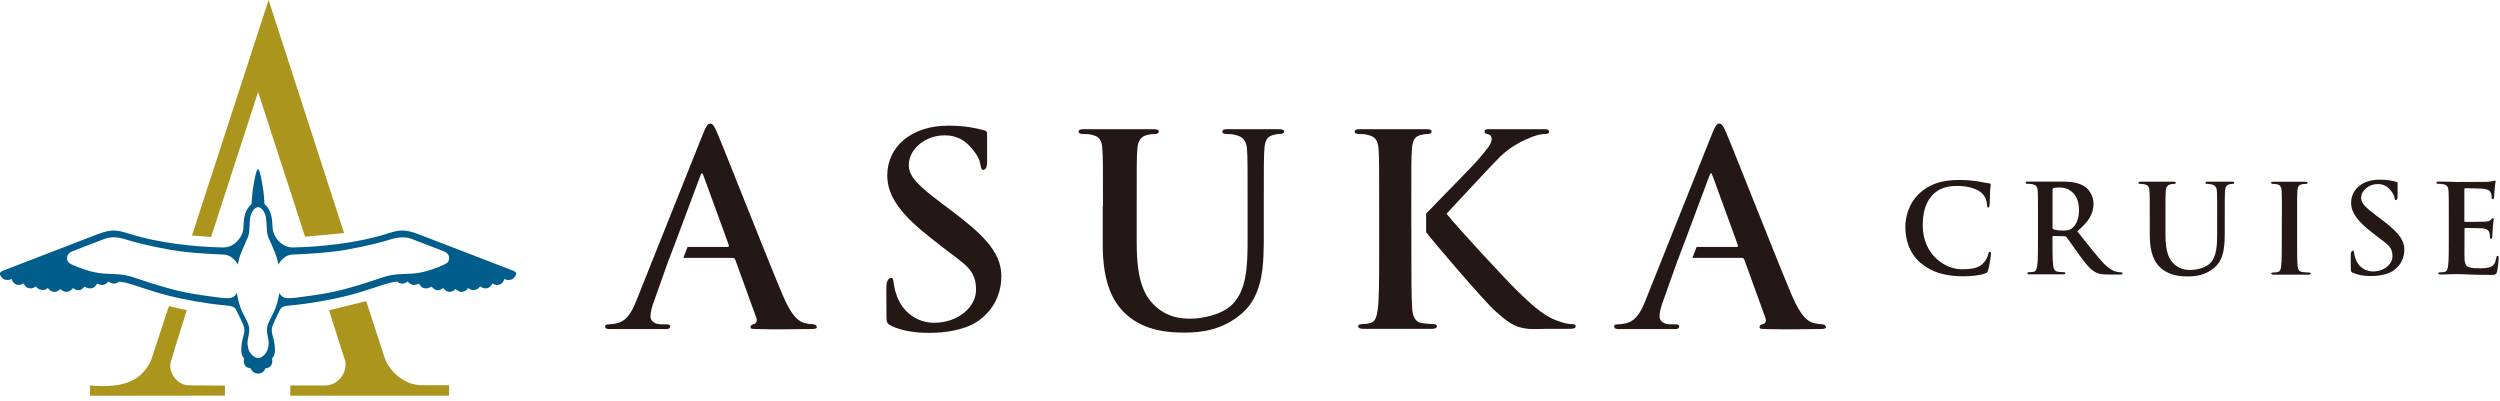
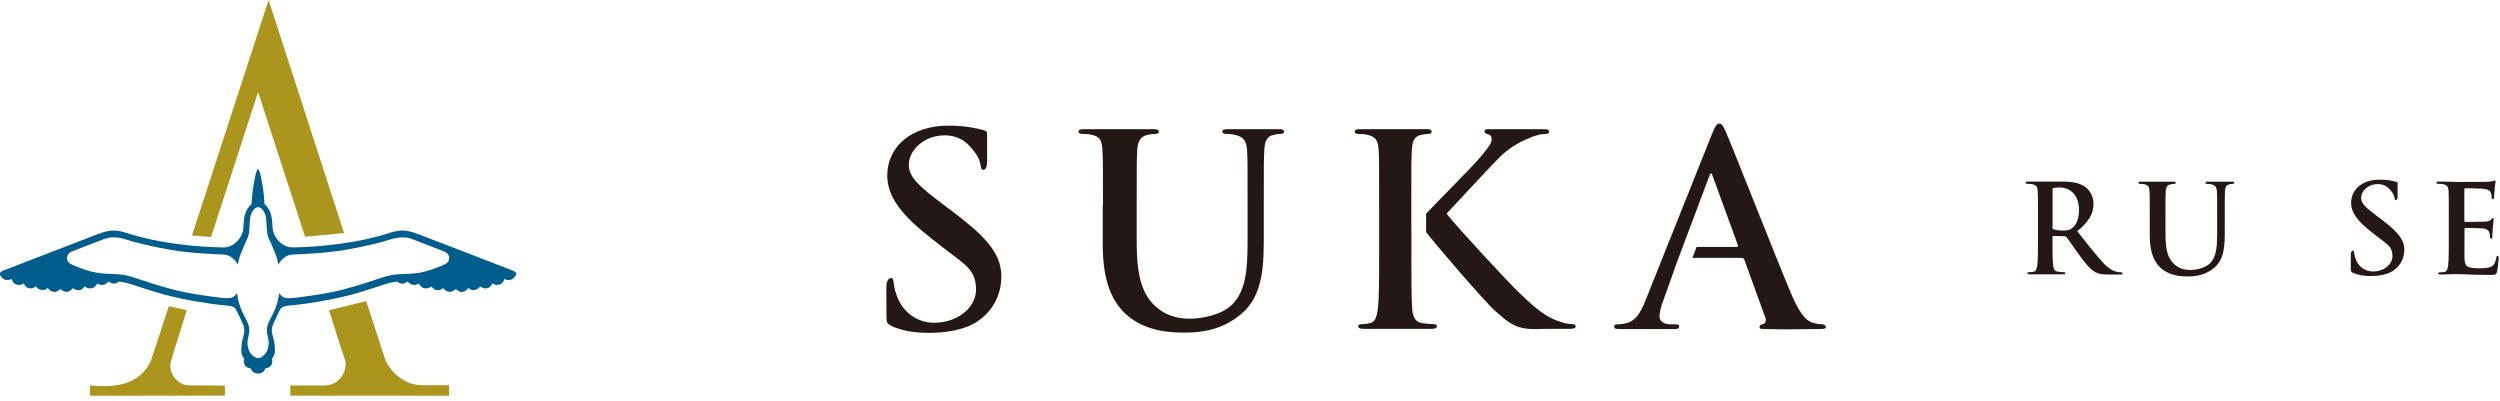
<svg xmlns="http://www.w3.org/2000/svg" width="312" height="50" viewBox="0 0 312 50" fill="none">
  <g clip-path="url(#clip0_93_2788)">
    <path d="M31.99 46.6C31.82 46.57 31.64 46.47 31.5 46.33C31.39 46.22 31.29 45.97 31.29 45.97C31.29 45.97 31.15 45.97 30.92 45.88C30.63 45.78 30.45 45.47 30.43 45.15C30.42 44.94 30.48 44.77 30.48 44.77C30.48 44.77 30.32 44.55 30.22 44.35C30.12 44.16 30.1 43.76 30.12 43.36C30.15 42.96 30.18 42.67 30.36 42.02C30.6 41.15 30.51 40.87 30.23 40.24C30.09 39.91 29.75 39.25 29.56 38.84C29.3 38.27 29.05 38.2 28.1 38.11C25.8 37.9 22.99 37.41 20.81 36.84C18.82 36.33 16.72 35.54 15.78 35.3C15.42 35.21 14.85 35.14 14.85 35.14C14.85 35.14 14.76 35.22 14.59 35.31C14.37 35.43 14.04 35.41 13.84 35.31C13.68 35.22 13.52 35.13 13.52 35.13C13.52 35.13 13.46 35.23 13.31 35.35C13.05 35.56 12.77 35.62 12.43 35.51C12.22 35.44 12.13 35.39 12.13 35.39C12.13 35.39 12.06 35.51 11.92 35.69C11.67 36.01 11.21 36.05 10.89 35.93C10.7 35.86 10.58 35.75 10.58 35.75C10.58 35.75 10.46 35.86 10.32 36C10.07 36.26 9.75 36.24 9.5 36.17C9.31 36.11 9.11 35.95 9.11 35.95C9.11 35.95 8.96 36.14 8.78 36.26C8.47 36.48 8.13 36.46 7.86 36.31C7.67 36.2 7.54 36.07 7.54 36.07C7.54 36.07 7.38 36.21 7.16 36.34C6.86 36.51 6.49 36.42 6.25 36.24C6.09 36.12 5.97 35.93 5.97 35.93C5.97 35.93 5.8 36.1 5.58 36.17C5.29 36.27 4.82 36.1 4.7 35.98C4.6 35.88 4.47 35.75 4.47 35.75C4.47 35.75 4.31 35.86 4.14 35.93C3.82 36.05 3.44 35.99 3.23 35.77C3.02 35.55 2.96 35.36 2.96 35.36C2.96 35.36 2.74 35.51 2.52 35.55C2.15 35.61 1.81 35.46 1.63 35.2C1.51 35.04 1.45 34.81 1.45 34.81C1.45 34.81 1.21 34.99 0.74 34.93C0.36 34.87 0.14 34.55 0.05 34.39C-0.04 34.23 -0.15 33.98 0.43 33.76C0.89 33.59 11.01 29.67 12.23 29.21C13.99 28.56 14.58 28.68 16.25 29.21C19.82 30.34 24.48 30.83 27.82 30.88C29.41 30.91 30.32 29.36 30.37 28.57C30.4 28.01 30.4 27.91 30.44 27.54C30.47 27.17 30.54 26.75 30.79 26.23C30.99 25.82 31.39 25.46 31.39 25.46C31.39 25.46 31.47 24.01 31.63 23.16C31.78 22.33 31.99 21.12 32.2 21.12C32.41 21.12 32.62 22.33 32.77 23.16C32.93 24.01 33.01 25.46 33.01 25.46C33.01 25.46 33.41 25.82 33.61 26.23C33.85 26.75 33.92 27.17 33.96 27.54C33.99 27.91 33.99 28.01 34.03 28.57C34.08 29.35 34.99 30.9 36.58 30.88C39.91 30.82 44.58 30.34 48.15 29.21C49.81 28.68 50.41 28.56 52.17 29.21C53.39 29.66 63.51 33.59 63.97 33.76C64.55 33.97 64.45 34.22 64.35 34.39C64.25 34.55 64.03 34.88 63.66 34.93C63.2 35 62.95 34.81 62.95 34.81C62.95 34.81 62.88 35.04 62.77 35.2C62.59 35.46 62.25 35.61 61.88 35.55C61.66 35.51 61.44 35.36 61.44 35.36C61.44 35.36 61.38 35.55 61.17 35.77C60.96 35.99 60.58 36.06 60.26 35.93C60.09 35.87 59.93 35.75 59.93 35.75C59.93 35.75 59.79 35.88 59.7 35.98C59.58 36.11 59.11 36.27 58.82 36.17C58.6 36.1 58.43 35.93 58.43 35.93C58.43 35.93 58.32 36.12 58.16 36.24C57.92 36.42 57.55 36.51 57.25 36.34C57.03 36.21 56.87 36.07 56.87 36.07C56.87 36.07 56.74 36.21 56.55 36.31C56.28 36.46 55.95 36.48 55.63 36.26C55.45 36.13 55.3 35.95 55.3 35.95C55.3 35.95 55.09 36.11 54.91 36.17C54.66 36.25 54.35 36.26 54.09 36C53.95 35.86 53.83 35.75 53.83 35.75C53.83 35.75 53.72 35.86 53.52 35.93C53.2 36.05 52.74 36.01 52.49 35.69C52.35 35.52 52.28 35.39 52.28 35.39C52.28 35.39 52.19 35.45 51.98 35.51C51.65 35.62 51.36 35.56 51.1 35.35C50.95 35.23 50.89 35.13 50.89 35.13C50.89 35.13 50.73 35.21 50.57 35.31C50.38 35.42 50.04 35.43 49.82 35.31C49.65 35.22 49.56 35.14 49.56 35.14C49.56 35.14 48.99 35.21 48.63 35.3C47.69 35.54 45.59 36.33 43.6 36.84C41.41 37.41 38.61 37.9 36.31 38.11C35.36 38.19 35.11 38.27 34.85 38.84C34.66 39.25 34.33 39.91 34.19 40.24C33.91 40.87 33.82 41.15 34.06 42.02C34.24 42.67 34.28 42.97 34.3 43.36C34.33 43.76 34.3 44.16 34.2 44.35C34.1 44.54 33.94 44.77 33.94 44.77C33.94 44.77 34 44.94 33.98 45.15C33.96 45.47 33.79 45.77 33.49 45.88C33.26 45.96 33.12 45.97 33.12 45.97C33.12 45.97 33.02 46.22 32.91 46.33C32.77 46.48 32.59 46.57 32.42 46.6C32.29 46.63 32.2 46.62 32.2 46.62C32.2 46.62 32.12 46.62 31.98 46.6H31.99ZM32.21 44.7C32.71 44.7 33.3 44.05 33.41 43.57C33.52 43.1 33.62 42.82 33.42 41.99C33.2 41.06 33.36 40.57 33.64 40C34.06 39.15 34.3 38.79 34.56 37.92C34.74 37.32 34.86 36.56 34.86 36.56C34.86 36.56 35.15 37.24 35.96 37.21C36.1 37.21 36.5 37.21 37.03 37.14C38.76 36.9 40.85 36.68 43.21 36.03C45.28 35.46 46.36 35.08 47.65 34.65C49.13 34.15 49.98 34.23 51.36 34.15C52.62 34.08 53.71 33.73 54.73 33.32C55.49 33.01 55.93 32.87 56.03 32.42C56.14 31.92 55.88 31.56 55.38 31.36C54.3 30.94 52.19 30.12 51.33 29.8C50.58 29.52 49.65 29.58 48.63 29.91C47.78 30.19 45.75 30.72 43.2 31.17C40.65 31.62 37.29 31.73 36.49 31.77C35.8 31.8 35.33 32.24 35.07 32.53C34.86 32.76 34.76 33.03 34.76 33.03C34.76 33.03 34.68 32.77 34.6 32.38C34.52 31.99 34.13 31.05 33.87 30.47C33.61 29.9 33.42 29.55 33.35 29.11C33.28 28.67 33.29 27.93 33.2 27.19C33.11 26.46 32.61 25.85 32.21 25.85C31.81 25.85 31.31 26.46 31.22 27.19C31.13 27.92 31.15 28.67 31.07 29.11C31 29.55 30.81 29.89 30.55 30.47C30.29 31.04 29.9 31.98 29.82 32.38C29.74 32.77 29.66 33.03 29.66 33.03C29.66 33.03 29.55 32.76 29.35 32.53C29.09 32.24 28.62 31.8 27.93 31.77C27.13 31.73 23.77 31.62 21.22 31.17C18.67 30.72 16.65 30.19 15.79 29.91C14.77 29.57 13.83 29.52 13.09 29.8C12.24 30.12 10.12 30.93 9.04 31.36C8.54 31.55 8.29 31.92 8.39 32.42C8.49 32.87 8.93 33.02 9.69 33.32C10.71 33.73 11.8 34.07 13.06 34.15C14.44 34.23 15.29 34.15 16.77 34.65C18.07 35.09 19.15 35.46 21.21 36.03C23.56 36.68 25.65 36.9 27.39 37.14C27.92 37.22 28.32 37.2 28.46 37.21C29.27 37.24 29.56 36.56 29.56 36.56C29.56 36.56 29.68 37.31 29.86 37.92C30.12 38.79 30.36 39.15 30.78 40C31.07 40.57 31.23 41.06 31 41.99C30.8 42.82 30.9 43.11 31.01 43.57C31.12 44.05 31.71 44.7 32.21 44.7Z" fill="#005D8C" />
    <path d="M42.94 29.09L38.07 29.54L32.21 11.48L26.34 29.58L23.96 29.39L33.52 0L42.94 29.09Z" fill="#AB951D" />
    <path d="M48 44.64C48.54 46.27 50.45 48.07 52.57 48.07H56.05V49.38H36.23V48.11H40.53C42.49 48.11 43.47 46.07 43.03 44.85C42.66 43.82 41.07 38.72 41.07 38.72L45.7 37.58C45.7 37.58 47.64 43.56 48 44.64Z" fill="#AB951D" />
    <path d="M23.31 38.71C23.31 38.71 21.44 44.65 21.32 45.14C20.95 46.32 22 48.09 23.62 48.09C24.98 48.09 28.07 48.12 28.07 48.12V49.37L11.23 49.39V48.1C15.71 48.53 17.7 47.33 18.83 45.03L21.08 38.21L23.31 38.71Z" fill="#AB951D" />
-     <path d="M239.69 32.83C238.19 31.51 237.79 29.79 237.79 28.3C237.79 27.26 238.11 25.44 239.59 24.09C240.7 23.08 242.15 22.46 244.44 22.46C245.39 22.46 245.96 22.52 246.67 22.61C247.25 22.69 247.74 22.82 248.21 22.87C248.38 22.89 248.44 22.96 248.44 23.05C248.44 23.17 248.39 23.36 248.36 23.89C248.33 24.4 248.34 25.24 248.31 25.55C248.29 25.78 248.26 25.9 248.13 25.9C248.01 25.9 247.98 25.78 247.98 25.56C247.96 25.08 247.77 24.55 247.38 24.15C246.87 23.61 245.68 23.2 244.26 23.2C242.92 23.2 242.05 23.54 241.37 24.15C240.25 25.18 239.96 26.64 239.96 28.13C239.96 31.78 242.74 33.6 244.8 33.6C246.17 33.6 247 33.45 247.61 32.74C247.87 32.45 248.07 32 248.13 31.73C248.18 31.48 248.21 31.42 248.33 31.42C248.44 31.42 248.47 31.53 248.47 31.65C248.47 31.83 248.29 33.17 248.13 33.69C248.05 33.95 247.99 34.03 247.73 34.13C247.12 34.38 245.95 34.48 244.97 34.48C242.87 34.48 241.1 34.02 239.7 32.81L239.69 32.83Z" fill="#231815" />
    <path d="M254.34 27.13C254.34 24.8 254.34 24.37 254.31 23.87C254.28 23.35 254.16 23.1 253.65 22.99C253.53 22.96 253.27 22.94 253.05 22.94C252.88 22.94 252.79 22.91 252.79 22.8C252.79 22.69 252.9 22.66 253.13 22.66H257.4C258.37 22.66 259.4 22.75 260.23 23.32C260.66 23.61 261.27 24.39 261.27 25.42C261.27 26.56 260.79 27.6 259.24 28.86C260.61 30.58 261.67 31.95 262.57 32.9C263.43 33.79 264.06 33.9 264.29 33.94C264.46 33.97 264.6 33.99 264.72 33.99C264.84 33.99 264.9 34.04 264.9 34.11C264.9 34.23 264.79 34.26 264.61 34.26H263.15C262.29 34.26 261.91 34.18 261.51 33.97C260.85 33.62 260.27 32.9 259.41 31.71C258.8 30.87 258.09 29.82 257.89 29.59C257.81 29.5 257.72 29.48 257.61 29.48L256.27 29.45C256.19 29.45 256.15 29.48 256.15 29.57V29.78C256.15 31.21 256.15 32.42 256.23 33.07C256.28 33.52 256.37 33.85 256.83 33.91C257.06 33.94 257.4 33.97 257.58 33.97C257.7 33.97 257.76 34.02 257.76 34.09C257.76 34.2 257.65 34.24 257.45 34.24H253.32C253.12 34.24 253.01 34.19 253.01 34.09C253.01 34.01 253.07 33.97 253.26 33.97C253.49 33.97 253.67 33.94 253.81 33.91C254.12 33.85 254.19 33.51 254.26 33.07C254.34 32.43 254.34 31.21 254.34 29.8V27.1V27.13ZM256.15 28.34C256.15 28.51 256.18 28.57 256.29 28.62C256.61 28.73 257.07 28.77 257.46 28.77C258.07 28.77 258.27 28.71 258.55 28.51C259.01 28.17 259.46 27.47 259.46 26.21C259.46 24.03 258.02 23.4 257.11 23.4C256.73 23.4 256.45 23.42 256.3 23.46C256.19 23.49 256.16 23.55 256.16 23.67V28.34H256.15Z" fill="#231815" />
-     <path d="M284.78 27.13C284.78 24.8 284.78 24.37 284.75 23.87C284.72 23.35 284.57 23.09 284.23 23.01C284.06 22.96 283.86 22.95 283.68 22.95C283.53 22.95 283.43 22.92 283.43 22.8C283.43 22.71 283.55 22.68 283.8 22.68H287.67C287.87 22.68 287.99 22.71 287.99 22.8C287.99 22.92 287.9 22.95 287.74 22.95C287.58 22.95 287.46 22.97 287.28 23C286.87 23.08 286.74 23.34 286.71 23.88C286.68 24.37 286.68 24.8 286.68 27.14V29.84C286.68 31.33 286.68 32.54 286.74 33.2C286.79 33.61 286.89 33.89 287.35 33.95C287.56 33.98 287.9 34.01 288.13 34.01C288.3 34.01 288.38 34.06 288.38 34.13C288.38 34.24 288.26 34.28 288.09 34.28H283.76C283.56 34.28 283.45 34.23 283.45 34.13C283.45 34.05 283.51 34.01 283.7 34.01C283.93 34.01 284.11 33.98 284.25 33.95C284.56 33.89 284.65 33.63 284.69 33.18C284.77 32.54 284.77 31.32 284.77 29.83V27.13H284.78Z" fill="#231815" />
    <path d="M305.61 27.13C305.61 24.8 305.61 24.37 305.58 23.87C305.55 23.35 305.43 23.1 304.92 22.99C304.8 22.96 304.54 22.94 304.32 22.94C304.15 22.94 304.06 22.91 304.06 22.8C304.06 22.69 304.17 22.66 304.4 22.66C304.81 22.66 305.26 22.68 305.64 22.68C306.04 22.7 306.39 22.71 306.61 22.71C307.1 22.71 310.16 22.71 310.45 22.69C310.74 22.66 310.99 22.63 311.11 22.6C311.19 22.58 311.28 22.54 311.36 22.54C311.44 22.54 311.45 22.6 311.45 22.68C311.45 22.79 311.37 22.97 311.33 23.68C311.31 23.83 311.28 24.51 311.25 24.69C311.23 24.77 311.2 24.86 311.1 24.86C311 24.86 310.96 24.78 310.96 24.65C310.96 24.54 310.94 24.28 310.87 24.1C310.76 23.82 310.61 23.64 309.84 23.55C309.58 23.52 307.97 23.49 307.66 23.49C307.58 23.49 307.55 23.54 307.55 23.64V27.52C307.55 27.63 307.56 27.69 307.66 27.69C308 27.69 309.76 27.69 310.12 27.66C310.49 27.63 310.72 27.58 310.86 27.43C310.97 27.31 311.03 27.23 311.11 27.23C311.17 27.23 311.22 27.26 311.22 27.35C311.22 27.44 311.16 27.69 311.1 28.47C311.08 28.78 311.04 29.39 311.04 29.5C311.04 29.62 311.04 29.79 310.9 29.79C310.79 29.79 310.76 29.73 310.76 29.65C310.74 29.5 310.74 29.3 310.7 29.1C310.62 28.79 310.41 28.56 309.84 28.5C309.55 28.47 308.03 28.45 307.66 28.45C307.58 28.45 307.57 28.51 307.57 28.6V29.81C307.57 30.33 307.55 31.74 307.57 32.19C307.6 33.25 307.85 33.48 309.41 33.48C309.81 33.48 310.45 33.48 310.85 33.3C311.25 33.12 311.43 32.79 311.54 32.16C311.57 31.99 311.6 31.93 311.71 31.93C311.83 31.93 311.83 32.05 311.83 32.21C311.83 32.56 311.71 33.61 311.63 33.91C311.52 34.31 311.38 34.31 310.8 34.31C309.65 34.31 308.8 34.28 308.14 34.26C307.48 34.23 307 34.21 306.54 34.21C306.37 34.21 306.03 34.21 305.66 34.23C305.31 34.23 304.91 34.26 304.6 34.26C304.4 34.26 304.29 34.21 304.29 34.11C304.29 34.03 304.35 33.99 304.54 33.99C304.77 33.99 304.95 33.96 305.09 33.93C305.4 33.87 305.47 33.53 305.53 33.09C305.61 32.45 305.61 31.23 305.61 29.82V27.12V27.13Z" fill="#231815" />
    <path d="M293.67 34.06C293.42 33.95 293.38 33.88 293.38 33.54C293.38 32.7 293.36 31.93 293.38 31.68C293.4 31.45 293.52 31.28 293.64 31.28C293.78 31.28 293.77 31.42 293.79 31.54C293.87 31.94 293.85 31.95 293.93 32.17C294.27 33.31 295.2 33.88 296.15 33.88C297.53 33.88 298.58 32.97 298.58 31.97C298.58 30.78 297.95 30.51 296.67 29.51L295.96 28.96C294.27 27.64 293.42 26.56 293.42 25.32C293.42 23.63 294.83 22.42 296.97 22.42C297.97 22.42 298.61 22.57 299.01 22.68C299.15 22.71 299.22 22.76 299.22 22.86V24.52C299.22 24.86 299.11 24.98 298.99 24.98C298.88 24.98 298.86 24.83 298.84 24.7C298.81 24.53 298.76 24.27 298.44 23.87C298.21 23.58 297.75 22.97 296.75 22.97C295.61 22.97 294.67 23.78 294.67 24.7C294.67 25.41 295.29 25.94 296.57 26.91L297 27.23C298.86 28.63 300.06 29.69 300.06 31.15C300.06 32.04 299.72 33.1 298.62 33.82C297.85 34.31 296.72 34.45 295.91 34.45C295.02 34.45 294.33 34.34 293.67 34.05V34.06Z" fill="#231815" />
    <path d="M268.29 27.13C268.29 24.8 268.29 24.37 268.26 23.88C268.23 23.36 268.14 23.11 267.63 23C267.51 22.97 267.35 22.95 267.14 22.95C266.97 22.95 266.88 22.92 266.88 22.81C266.88 22.7 266.99 22.67 267.22 22.67H271.2C271.43 22.67 271.54 22.7 271.54 22.81C271.54 22.92 271.45 22.95 271.29 22.95C271.12 22.95 271.1 22.97 270.91 23C270.5 23.08 270.31 23.34 270.28 23.88C270.25 24.37 270.25 24.8 270.25 27.13V29.28C270.25 31.51 270.7 32.44 271.45 33.06C272.14 33.63 272.85 33.69 273.37 33.69C274.05 33.69 275.2 33.47 275.81 32.86C276.65 32.02 276.7 30.63 276.7 29.05V27.13C276.7 24.8 276.7 24.37 276.67 23.88C276.64 23.36 276.46 23.11 275.95 23C275.83 22.97 275.67 22.95 275.5 22.95C275.33 22.95 275.24 22.92 275.24 22.81C275.24 22.7 275.35 22.67 275.56 22.67H278.51C278.72 22.67 278.83 22.7 278.83 22.81C278.83 22.92 278.74 22.95 278.55 22.95C278.38 22.95 278.44 22.97 278.25 23C277.84 23.08 277.71 23.34 277.68 23.88C277.65 24.37 277.65 24.8 277.65 27.13V28.77C277.65 30.47 277.65 32.29 276.37 33.39C275.28 34.33 274.07 34.5 273.07 34.5C272.26 34.5 270.78 34.45 269.66 33.44C268.88 32.73 268.29 31.6 268.29 29.37V27.13Z" fill="#231815" />
    <path d="M111.26 40.66C110.73 40.43 110.63 40.26 110.63 39.54C110.63 37.73 110.6 36.08 110.63 35.55C110.66 35.06 110.93 34.69 111.19 34.69C111.49 34.69 111.47 34.99 111.52 35.25C111.68 36.12 111.65 36.13 111.82 36.6C112.55 39.04 114.55 40.28 116.59 40.28C119.56 40.28 121.81 38.32 121.81 36.18C121.81 33.62 120.45 33.05 117.71 30.91L116.19 29.72C112.56 26.88 110.73 24.58 110.73 21.91C110.73 18.28 113.76 15.68 118.35 15.68C120.49 15.68 121.88 16.01 122.73 16.24C123.03 16.31 123.19 16.4 123.19 16.64V20.21C123.19 20.94 122.96 21.2 122.7 21.2C122.47 21.2 122.42 20.87 122.37 20.61C122.3 20.24 122.21 19.68 121.51 18.82C121.02 18.19 120.03 16.89 117.89 16.89C115.45 16.89 113.42 18.62 113.42 20.6C113.42 22.12 114.75 23.27 117.49 25.35L118.41 26.04C122.4 29.04 124.97 31.31 124.97 34.45C124.97 36.36 124.24 38.64 121.87 40.19C120.22 41.24 117.8 41.54 116.05 41.54C114.14 41.54 112.65 41.31 111.24 40.68L111.26 40.66Z" fill="#231815" />
    <path d="M137.65 25.69C137.65 20.68 137.65 19.76 137.58 18.7C137.51 17.58 137.32 17.05 136.23 16.82C135.97 16.75 135.64 16.72 135.17 16.72C134.81 16.72 134.61 16.65 134.61 16.42C134.61 16.19 134.84 16.12 135.34 16.12H143.89C144.38 16.12 144.62 16.19 144.62 16.42C144.62 16.65 144.42 16.72 144.09 16.72C143.73 16.72 143.67 16.75 143.28 16.82C142.39 16.98 142 17.55 141.93 18.7C141.86 19.75 141.86 20.68 141.86 25.69V30.31C141.86 35.09 142.82 37.1 144.43 38.42C145.91 39.64 147.43 39.77 148.55 39.77C150 39.77 152.47 39.31 153.79 37.99C155.6 36.18 155.7 33.21 155.7 29.81V25.69C155.7 20.68 155.7 19.76 155.63 18.7C155.56 17.58 155.17 17.05 154.08 16.82C153.82 16.75 153.47 16.72 153.11 16.72C152.75 16.72 152.55 16.65 152.55 16.42C152.55 16.19 152.78 16.12 153.24 16.12H159.56C160.02 16.12 160.25 16.19 160.25 16.42C160.25 16.65 160.05 16.72 159.66 16.72C159.3 16.72 159.42 16.75 159.02 16.82C158.13 16.98 157.85 17.55 157.79 18.7C157.72 19.75 157.72 20.68 157.72 25.69V29.22C157.72 32.88 157.73 36.77 154.96 39.14C152.62 41.15 150.02 41.51 147.87 41.51C146.12 41.51 142.96 41.41 140.55 39.24C138.87 37.72 137.62 35.28 137.62 30.5V25.69H137.65Z" fill="#231815" />
    <path d="M177.98 26.66C179.59 24.96 183.65 20.89 184.51 19.88C185.43 18.79 186.16 17.97 186.16 17.41C186.16 17.05 186.03 16.82 185.7 16.75C185.4 16.68 185.27 16.62 185.27 16.42C185.27 16.19 185.43 16.12 185.8 16.12H192.76C193.09 16.12 193.32 16.19 193.32 16.42C193.32 16.65 193.16 16.72 192.83 16.72C192.37 16.72 191.83 16.85 191.21 17.08C190.19 17.48 188.64 18.17 187.22 19.55C186.2 20.54 181.65 25.48 180.53 26.67C181.72 28.22 188.18 35.18 189.46 36.4C190.91 37.78 192.39 39.27 194.17 39.96C195.16 40.36 195.82 40.45 196.21 40.45C196.44 40.45 196.64 40.52 196.64 40.71C196.64 40.94 196.48 41.04 195.85 41.04H192.98C191.99 41.04 191.4 41.11 190.71 41.04C188.93 40.88 188.04 40.08 186.62 38.83C185.17 37.54 178.67 29.93 177.98 28.97V26.65V26.66Z" fill="#231815" />
    <path d="M176.14 28.49V31.49C176.14 34.52 176.14 37.13 176.24 38.54C176.31 39.46 176.6 40.19 177.43 40.32C177.89 40.39 178.47 40.45 178.9 40.45C179.16 40.45 179.33 40.55 179.33 40.71C179.33 40.94 179.07 41.04 178.7 41.04H170.16C169.73 41.04 169.5 40.94 169.5 40.71C169.5 40.55 169.63 40.45 170.03 40.45C170.52 40.45 170.7 40.38 171 40.32C171.66 40.19 171.82 39.46 171.96 38.51C172.12 37.13 172.12 34.52 172.12 31.49V25.69C172.12 20.68 172.12 19.76 172.05 18.7C171.98 17.58 171.72 17.05 170.63 16.82C170.37 16.75 170.09 16.72 169.63 16.72C169.27 16.72 169.07 16.65 169.07 16.42C169.07 16.19 169.3 16.12 169.8 16.12H177.97C178.43 16.12 178.66 16.19 178.66 16.42C178.66 16.65 178.46 16.72 178.2 16.72C177.87 16.72 177.82 16.75 177.42 16.82C176.53 16.98 176.27 17.55 176.2 18.7C176.13 19.75 176.13 20.68 176.13 25.69V28.49H176.14Z" fill="#231815" />
-     <path d="M101.45 40.46C101.05 40.46 100.98 40.43 100.48 40.33C99.79 40.17 98.89 39.7 97.64 36.74C95.53 31.73 90.26 18.28 89.46 16.47C89.13 15.71 88.93 15.42 88.64 15.42C88.31 15.42 88.11 15.78 87.72 16.74L79.45 37.44C78.79 39.09 78.16 40.21 76.65 40.41C76.39 40.44 76.21 40.48 75.92 40.48C75.66 40.48 75.52 40.55 75.52 40.74C75.52 41 75.72 41.07 76.15 41.07H83.07C83.43 41.07 83.63 41 83.63 40.74C83.63 40.54 83.53 40.48 83.14 40.48H82.65C81.63 40.48 81.18 40.05 81.18 39.46C81.18 39.06 81.34 38.27 81.67 37.45L83.45 32.45C83.47 32.39 83.49 32.35 83.51 32.31L84.41 29.94L87.2 22.48C87.27 22.27 87.5 21.61 87.6 21.61C87.7 21.61 87.82 22.02 87.86 22.11C87.94 22.32 88.02 22.54 88.1 22.75C88.25 23.17 88.41 23.6 88.56 24.02C88.81 24.7 89.05 25.37 89.3 26.05C89.56 26.77 89.82 27.49 90.09 28.21C90.3 28.78 90.51 29.35 90.71 29.92L90.96 30.62C90.99 30.72 90.96 30.82 90.8 30.82H85.81L85.28 32.18H91.43C91.59 32.18 91.69 32.25 91.76 32.41L94.4 39.69C94.56 40.09 94.33 40.38 94.1 40.45C93.77 40.48 93.65 40.66 93.66 40.86C93.67 41.1 94.04 41.04 94.63 41.07C97.27 41.14 99.05 41.07 100.24 41.07C101.43 41.07 101.94 41.1 101.94 40.84C101.94 40.61 101.69 40.47 101.47 40.48L101.45 40.46Z" fill="#231815" />
-     <path d="M227.38 40.46C226.98 40.46 226.91 40.43 226.41 40.33C225.72 40.17 224.82 39.7 223.57 36.74C221.46 31.73 216.19 18.28 215.39 16.47C215.06 15.71 214.86 15.42 214.57 15.42C214.24 15.42 214.04 15.78 213.65 16.74L205.38 37.44C204.72 39.09 204.09 40.21 202.58 40.41C202.32 40.44 202.14 40.48 201.85 40.48C201.59 40.48 201.45 40.55 201.45 40.74C201.45 41 201.65 41.07 202.08 41.07H209C209.36 41.07 209.56 41 209.56 40.74C209.56 40.54 209.46 40.48 209.07 40.48H208.58C207.56 40.48 207.11 40.05 207.11 39.46C207.11 39.06 207.27 38.27 207.6 37.45L209.38 32.45C209.4 32.39 209.42 32.35 209.44 32.31L210.34 29.94L213.13 22.48C213.2 22.27 213.43 21.61 213.53 21.61C213.63 21.61 213.75 22.02 213.79 22.11C213.87 22.32 213.95 22.54 214.03 22.75C214.18 23.17 214.34 23.6 214.49 24.02C214.74 24.7 214.98 25.37 215.23 26.05C215.49 26.77 215.75 27.49 216.02 28.21C216.23 28.78 216.44 29.35 216.64 29.92L216.89 30.62C216.92 30.72 216.89 30.82 216.73 30.82H211.74L211.21 32.18H217.36C217.52 32.18 217.62 32.25 217.69 32.41L220.33 39.69C220.49 40.09 220.26 40.38 220.03 40.45C219.7 40.48 219.58 40.66 219.59 40.86C219.6 41.1 219.97 41.04 220.56 41.07C223.2 41.14 224.98 41.07 226.17 41.07C227.36 41.07 227.87 41.1 227.87 40.84C227.87 40.61 227.62 40.47 227.4 40.48L227.38 40.46Z" fill="#231815" />
+     <path d="M227.38 40.46C226.98 40.46 226.91 40.43 226.41 40.33C225.72 40.17 224.82 39.7 223.57 36.74C221.46 31.73 216.19 18.28 215.39 16.47C215.06 15.71 214.86 15.42 214.57 15.42C214.24 15.42 214.04 15.78 213.65 16.74L205.38 37.44C204.72 39.09 204.09 40.21 202.58 40.41C202.32 40.44 202.14 40.48 201.85 40.48C201.59 40.48 201.45 40.55 201.45 40.74C201.45 41 201.65 41.07 202.08 41.07H209C209.36 41.07 209.56 41 209.56 40.74C209.56 40.54 209.46 40.48 209.07 40.48H208.58C207.56 40.48 207.11 40.05 207.11 39.46C207.11 39.06 207.27 38.27 207.6 37.45L209.38 32.45C209.4 32.39 209.42 32.35 209.44 32.31L213.13 22.48C213.2 22.27 213.43 21.61 213.53 21.61C213.63 21.61 213.75 22.02 213.79 22.11C213.87 22.32 213.95 22.54 214.03 22.75C214.18 23.17 214.34 23.6 214.49 24.02C214.74 24.7 214.98 25.37 215.23 26.05C215.49 26.77 215.75 27.49 216.02 28.21C216.23 28.78 216.44 29.35 216.64 29.92L216.89 30.62C216.92 30.72 216.89 30.82 216.73 30.82H211.74L211.21 32.18H217.36C217.52 32.18 217.62 32.25 217.69 32.41L220.33 39.69C220.49 40.09 220.26 40.38 220.03 40.45C219.7 40.48 219.58 40.66 219.59 40.86C219.6 41.1 219.97 41.04 220.56 41.07C223.2 41.14 224.98 41.07 226.17 41.07C227.36 41.07 227.87 41.1 227.87 40.84C227.87 40.61 227.62 40.47 227.4 40.48L227.38 40.46Z" fill="#231815" />
  </g>
  <defs>
    <clipPath id="clip0_93_2788">
      <rect width="311.81" height="49.39" fill="white" />
    </clipPath>
  </defs>
</svg>